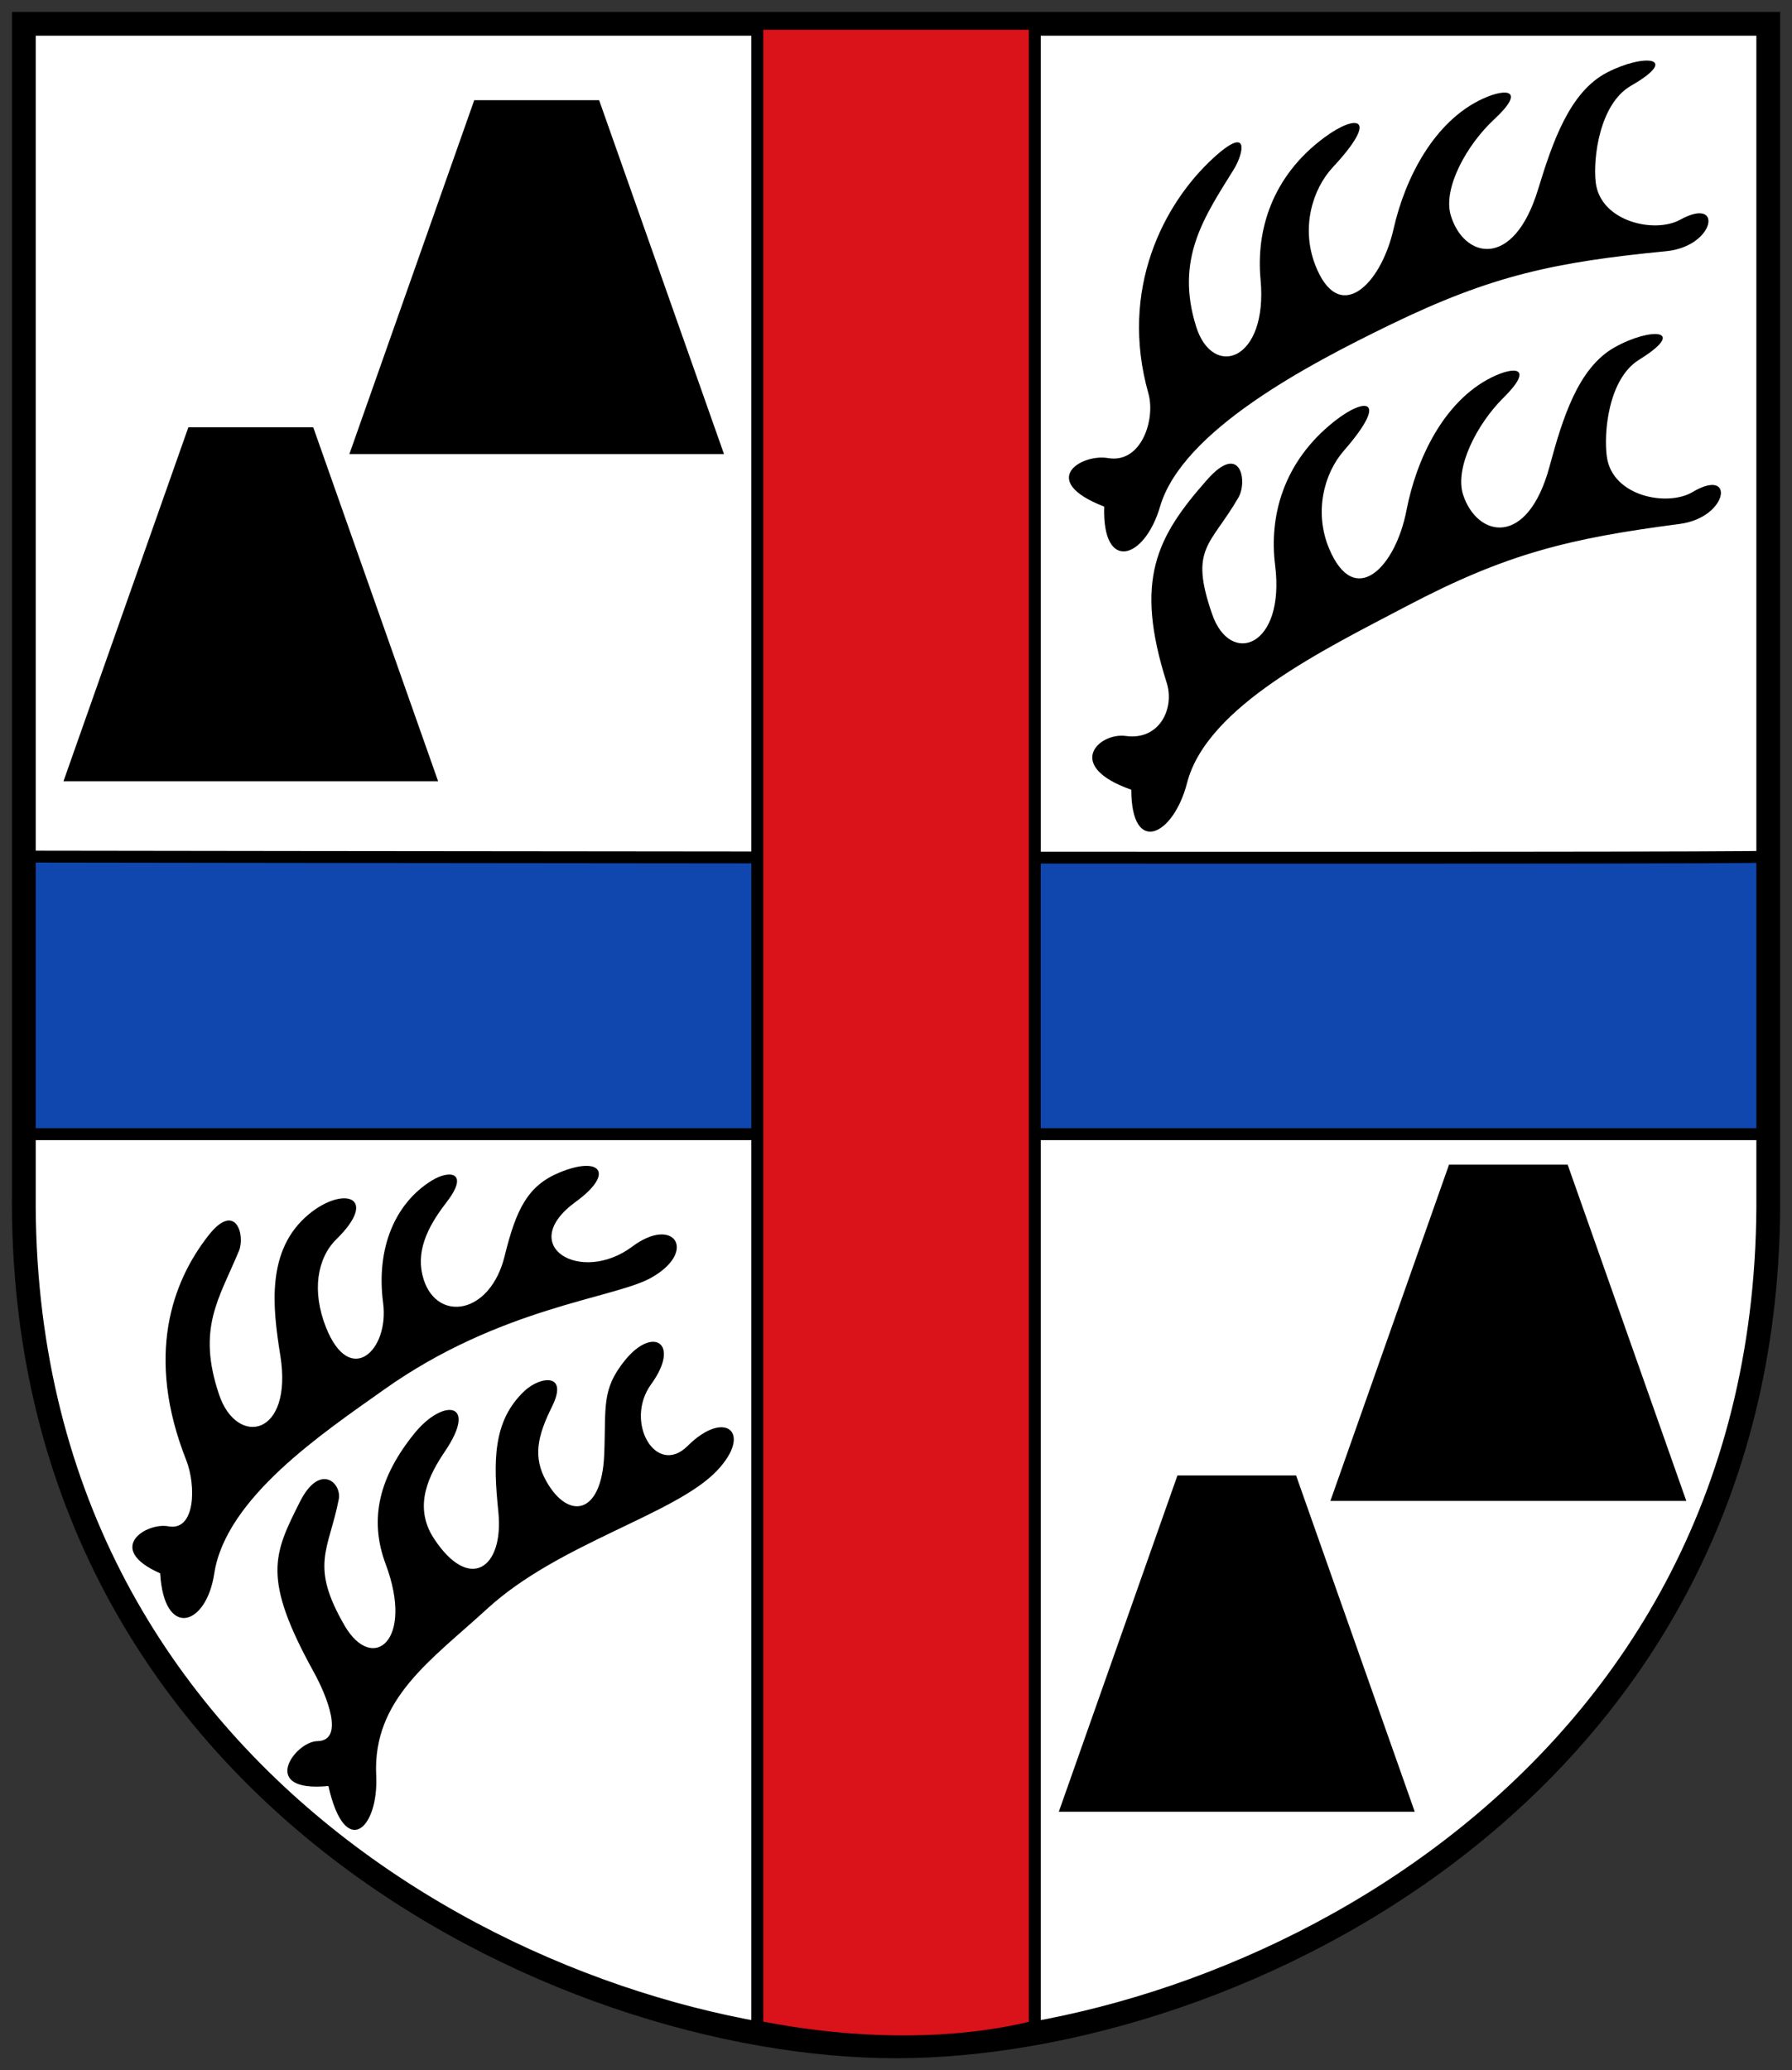
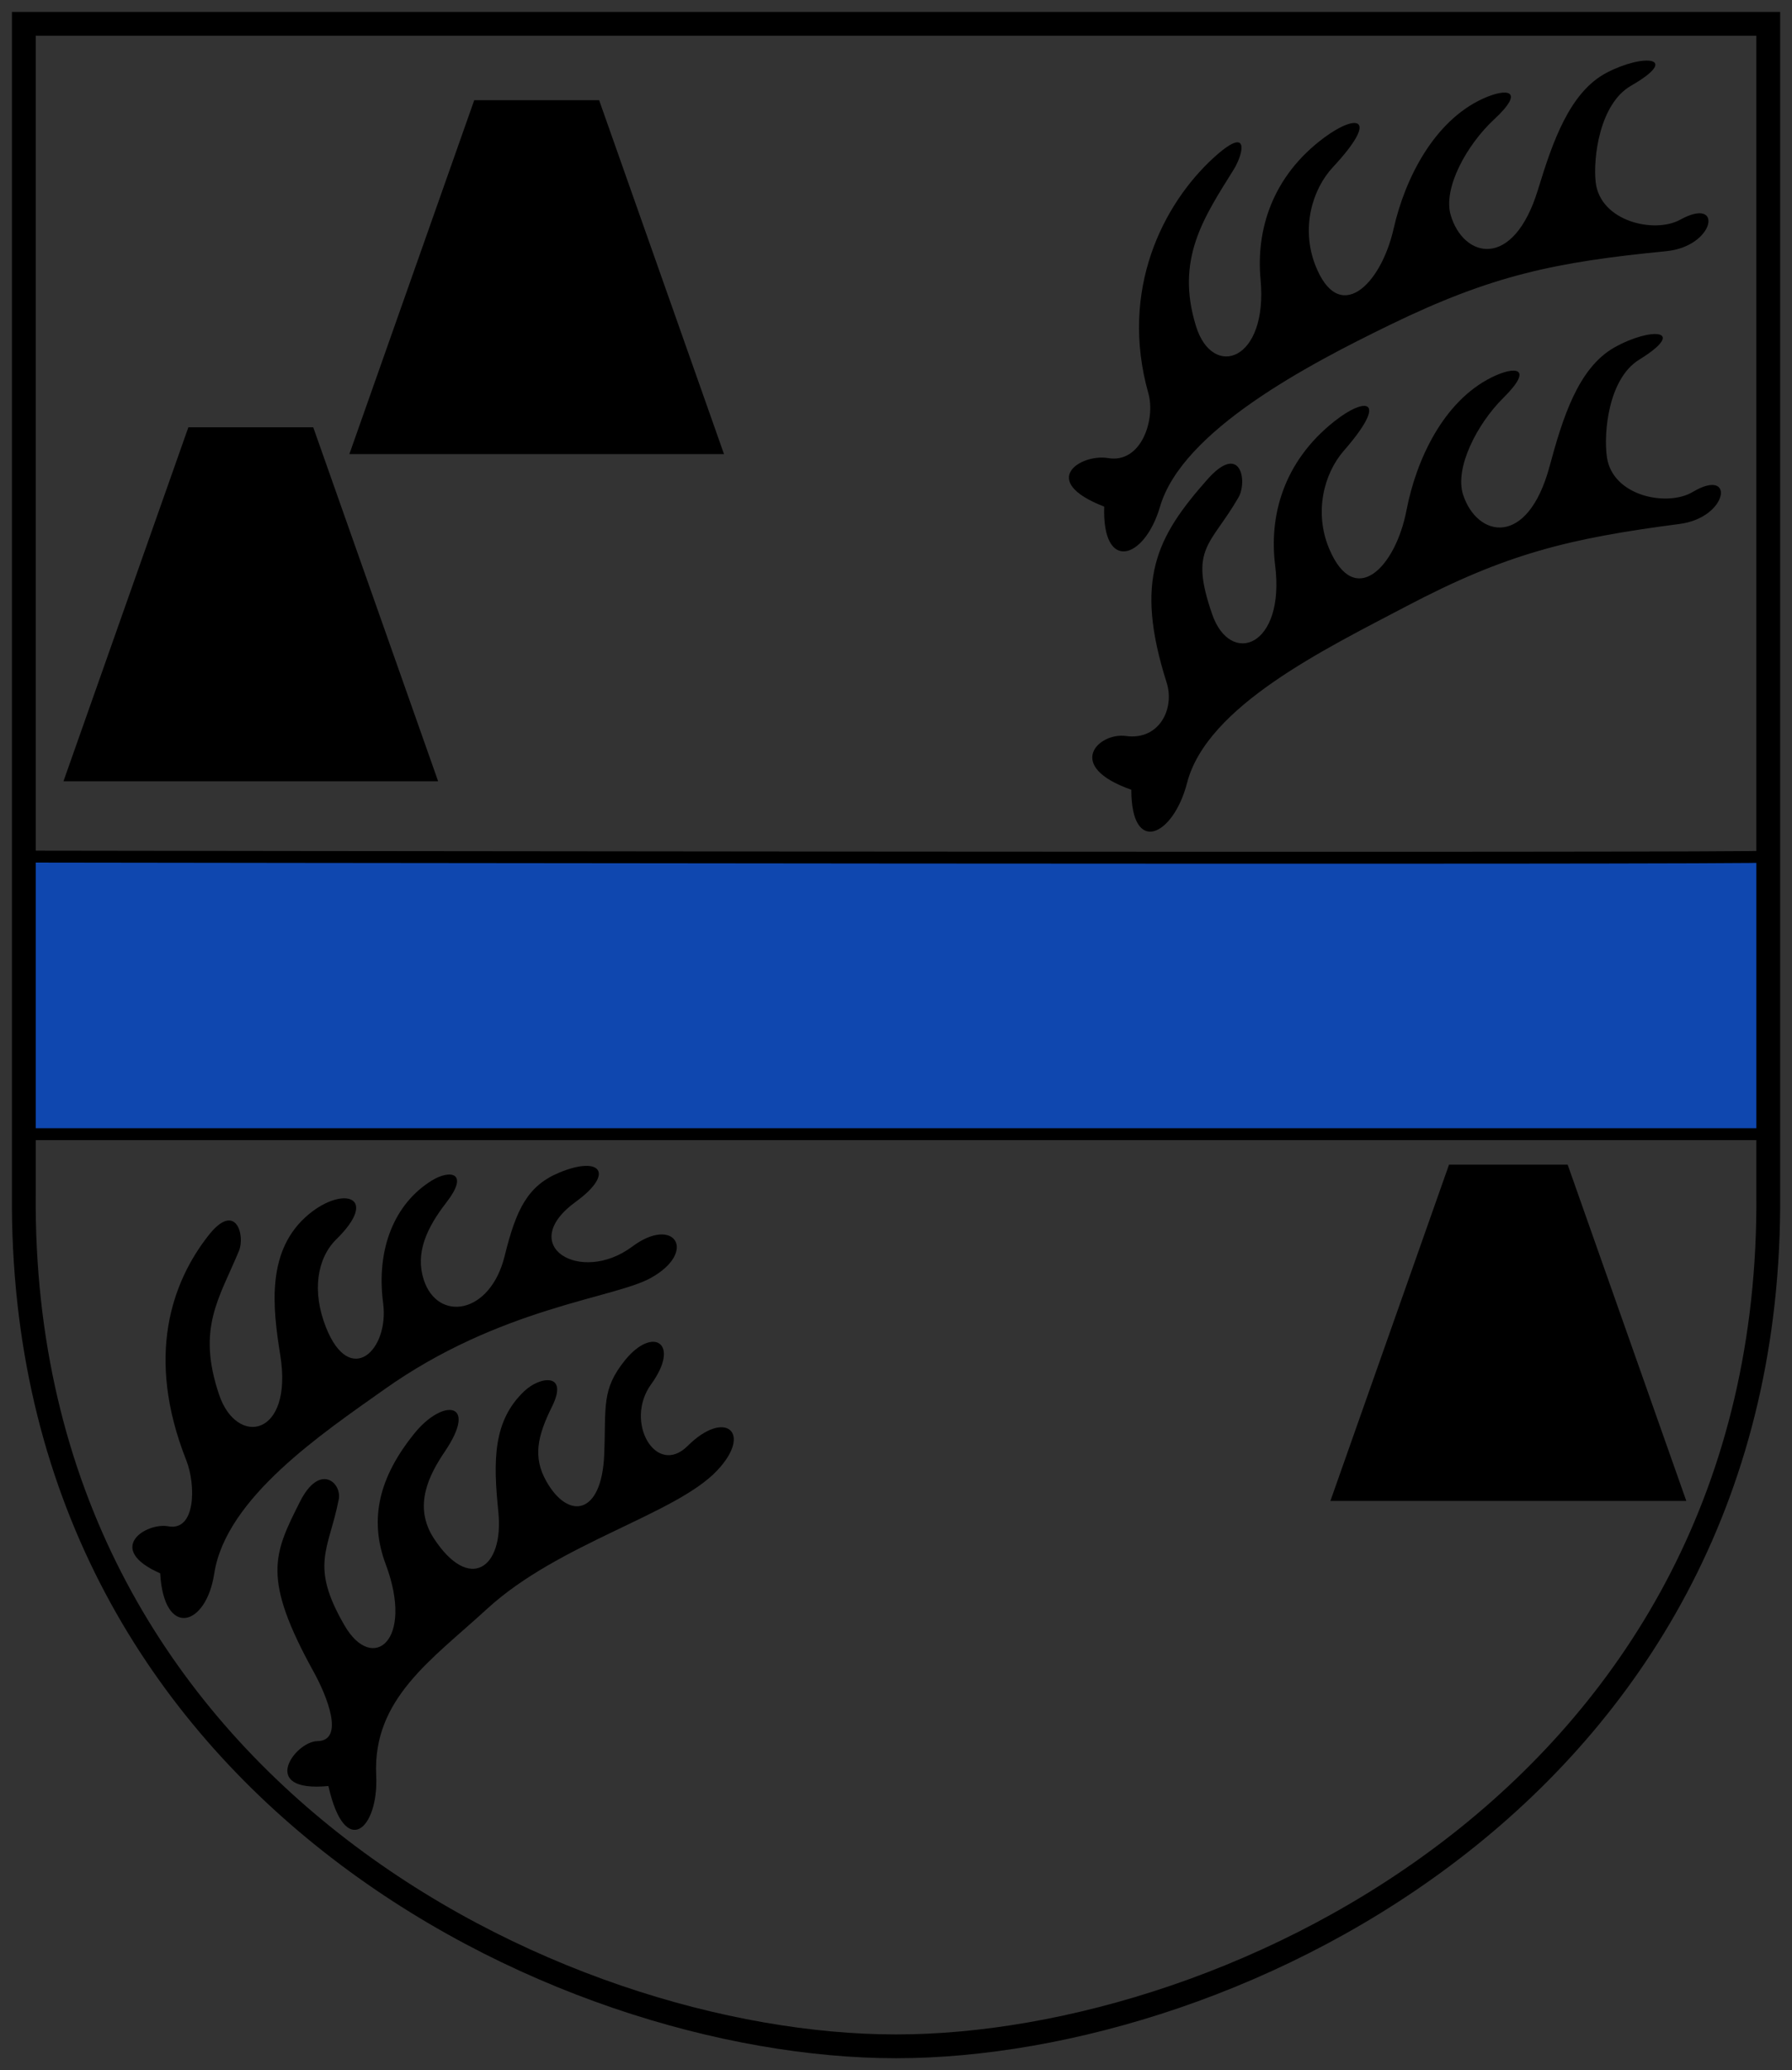
<svg xmlns="http://www.w3.org/2000/svg" height="522" width="452">
  <rect width="100%" height="100%" fill="#333333" stroke="none" />
  <defs>
    <clipPath>
      <path d="m 3650 5865 h 582 v 683.67 h -582 v -683.67 z" />
    </clipPath>
  </defs>
-   <path d="m 6 6 h 440 v 295 c 1.228 149.92 -135 215 -220 215 -85 0 -221.23 -65.08 -220 -215 z" fill="#fff" display="block" />
  <path d="m 278.51 127.75 c -16.816 -6.527 -5.857 -13.397 0.967 -12.24 8.445 1.432 12.02 -9.803 10.185 -16.305 -7.4 -26.21 3.815 -47.822 16.341 -59.32 9.469 -8.691 7.622 -1.075 5.187 2.846 -7.458 12.01 -14.814 22.577 -9.493 39.602 4.165 13.326 18.18 8.787 16.255 -11.88 -1.134 -12.187 2.713 -25.892 16.13 -35.81 8.151 -6.02 13.976 -5.229 2.127 7.501 -5.271 5.663 -8.04 15.353 -4.489 24.609 5.901 15.37 16.536 5.316 19.793 -9.07 2.879 -12.718 10.186 -27.13 22.49 -32.787 6.01 -2.765 10.962 -2.301 2.849 5.225 -6.912 6.413 -12.927 17.342 -10.936 24.12 3.192 10.863 15.783 13.96 22.01 -6.406 3.681 -12.05 7.995 -24.667 17.403 -29.543 9.329 -4.835 18.747 -3.963 6.05 3.339 -7.921 4.554 -9.579 18.212 -8.901 24.279 1.115 9.967 14.857 13.06 21.319 9.493 11 -6.067 8.865 6.726 -3.53 7.938 -28.09 2.748 -43.963 6.081 -69.62 18.547 -20.709 10.06 -52.43 26.669 -58.05 45.875 -3.914 13.365 -14.619 16.628 -14.08 -0.011 z" />
  <path d="m 88.12 114.51 h 94.5 l -31.5 -89.25 h -31.5 z" />
  <path d="m 446.01 216 v 70 h -440 v -70 c 0 0 440.39 0.645 440 0 z" fill="#0f47af" stroke="#000" stroke-linejoin="round" stroke-linecap="round" stroke-width="3" />
  <path d="m 16.01 197 h 94.5 l -31.5 -89.25 h -31.5 z" />
  <path d="m 335.57 378.47 h 89.77 l -29.925 -84.79 h -29.925 z" />
-   <path d="m 267.07 456.84 h 89.77 l -29.925 -84.79 h -29.925 z" />
  <path d="m 285.35 199.14 c -17.02 -5.98 -8.222 -14.491 -1.365 -13.555 8.487 1.159 12.342 -6.962 10.297 -13.401 -8.244 -25.956 -2.588 -36.752 10.205 -51.23 8.511 -9.631 10.202 0.485 7.894 4.483 -7.07 12.243 -12.485 12.65 -6.616 29.494 4.593 13.185 18.453 8.195 15.863 -12.399 -1.527 -12.144 1.875 -25.966 14.966 -36.31 7.952 -6.285 13.799 -5.678 2.368 7.428 -5.085 5.83 -7.542 15.604 -3.691 24.741 6.395 15.171 16.7 4.779 19.49 -9.706 2.466 -12.804 9.303 -27.442 21.419 -33.497 5.919 -2.958 10.882 -2.655 3.02 5.13 -6.701 6.633 -12.36 17.75 -10.151 24.458 3.542 10.754 16.227 13.442 21.787 -7.114 3.29 -12.163 7.193 -24.913 16.438 -30.09 9.168 -5.134 18.61 -4.567 6.151 3.142 -7.77 4.808 -8.985 18.512 -8.111 24.554 1.436 9.926 15.271 12.569 21.615 8.799 10.802 -6.42 9.08 6.436 -3.272 8.05 -27.988 3.654 -43.743 7.499 -68.985 20.788 -20.373 10.726 -50.25 25.12 -55.25 44.503 -3.48 13.485 -14.07 18.381 -14.07 1.734 z" />
  <path d="m 40.4 396.73 c -14.08 -6.216 -3.529 -12.897 2.058 -11.855 6.915 1.29 7 -10.392 4.525 -16.655 -10.428 -26.357 -3.519 -45.08 5.597 -56.689 6.891 -8.776 9.316 -0.024 7.685 3.906 -4.995 12.04 -10.688 19.486 -4.981 36.3 4.466 13.163 18.693 10.511 15.416 -9.975 -1.933 -12.08 -3.674 -26.621 7.251 -35.626 8.727 -7.193 17.784 -4.336 6.896 6.355 -4.877 4.789 -6.242 13.12 -2.608 22.251 6.03 15.165 15.978 5.792 14.397 -6.184 -1.796 -13.602 2.855 -25.06 12.281 -30.875 4.605 -2.839 9.567 -2.059 3.669 5.539 -5.02 6.474 -7.874 12.778 -5.705 19.473 3.478 10.733 16.764 8.856 20.414 -5.997 2.906 -11.825 5.826 -17.758 13.901 -21.07 10.346 -4.239 13.875 0.258 4.04 7.404 -15.255 11.08 1.214 21.03 14.243 11.305 10.662 -7.955 16.601 1.347 4.593 7.958 -9.255 5.095 -38.02 7.383 -67.17 28.08 -15.398 10.933 -39.95 27.29 -42.868 46.45 -2.03 13.328 -12.675 16.424 -13.633 -0.101 z" />
  <path d="m 82.83 450.36 c -17.767 1.72 -8.469 -11.228 -2.787 -11.316 7.03 -0.109 2.366 -11.508 -0.891 -17.404 -13.13 -23.767 -10.144 -29.738 -3.515 -42.926 5.01 -9.969 10.623 -4.802 9.805 -0.625 -2.506 12.789 -7.427 16.513 1.504 31.862 6.991 12.01 17.621 3.909 10.341 -15.518 -4.293 -11.456 -1.619 -22.07 7.301 -33.06 7.125 -8.782 16.17 -8 7.621 4.638 -3.829 5.662 -8.155 13.677 -2.78 21.906 8.925 13.665 17.726 7.619 16.268 -6.709 -1.289 -12.666 -1.464 -22.919 6.621 -30.485 3.95 -3.697 11.18 -4.633 6.909 3.985 -3.639 7.342 -4.885 12.675 -1.429 18.806 5.54 9.829 13.972 8.593 14.6 -6.688 0.5 -12.167 -0.778 -16.382 5.259 -23.842 7.03 -8.691 14.1 -4.314 6.575 6.081 -6.874 9.491 1.275 23.449 9.208 15.545 9.424 -9.389 16.554 -3.413 7.408 6.235 -10.515 11.09 -39.965 18.281 -57.998 34.852 -13.905 12.778 -28.903 22.651 -27.959 42 0.657 13.466 -7.843 21.406 -12.06 2.664 z" />
  <g stroke="#000" stroke-linecap="round">
    <path d="m 6.01 6 h 440 v 295 c 1.228 149.92 -135 215 -220 215 -85 0 -221.23 -65.08 -220 -215 z" fill="none" display="block" stroke-width="6" />
-     <path d="m 191.01 6 h 70 v 505 c -20 5 -45 5 -70 0 0 0 0 -506.02 0 -505 z" fill="#da121a" stroke-linejoin="round" stroke-width="3" />
  </g>
</svg>